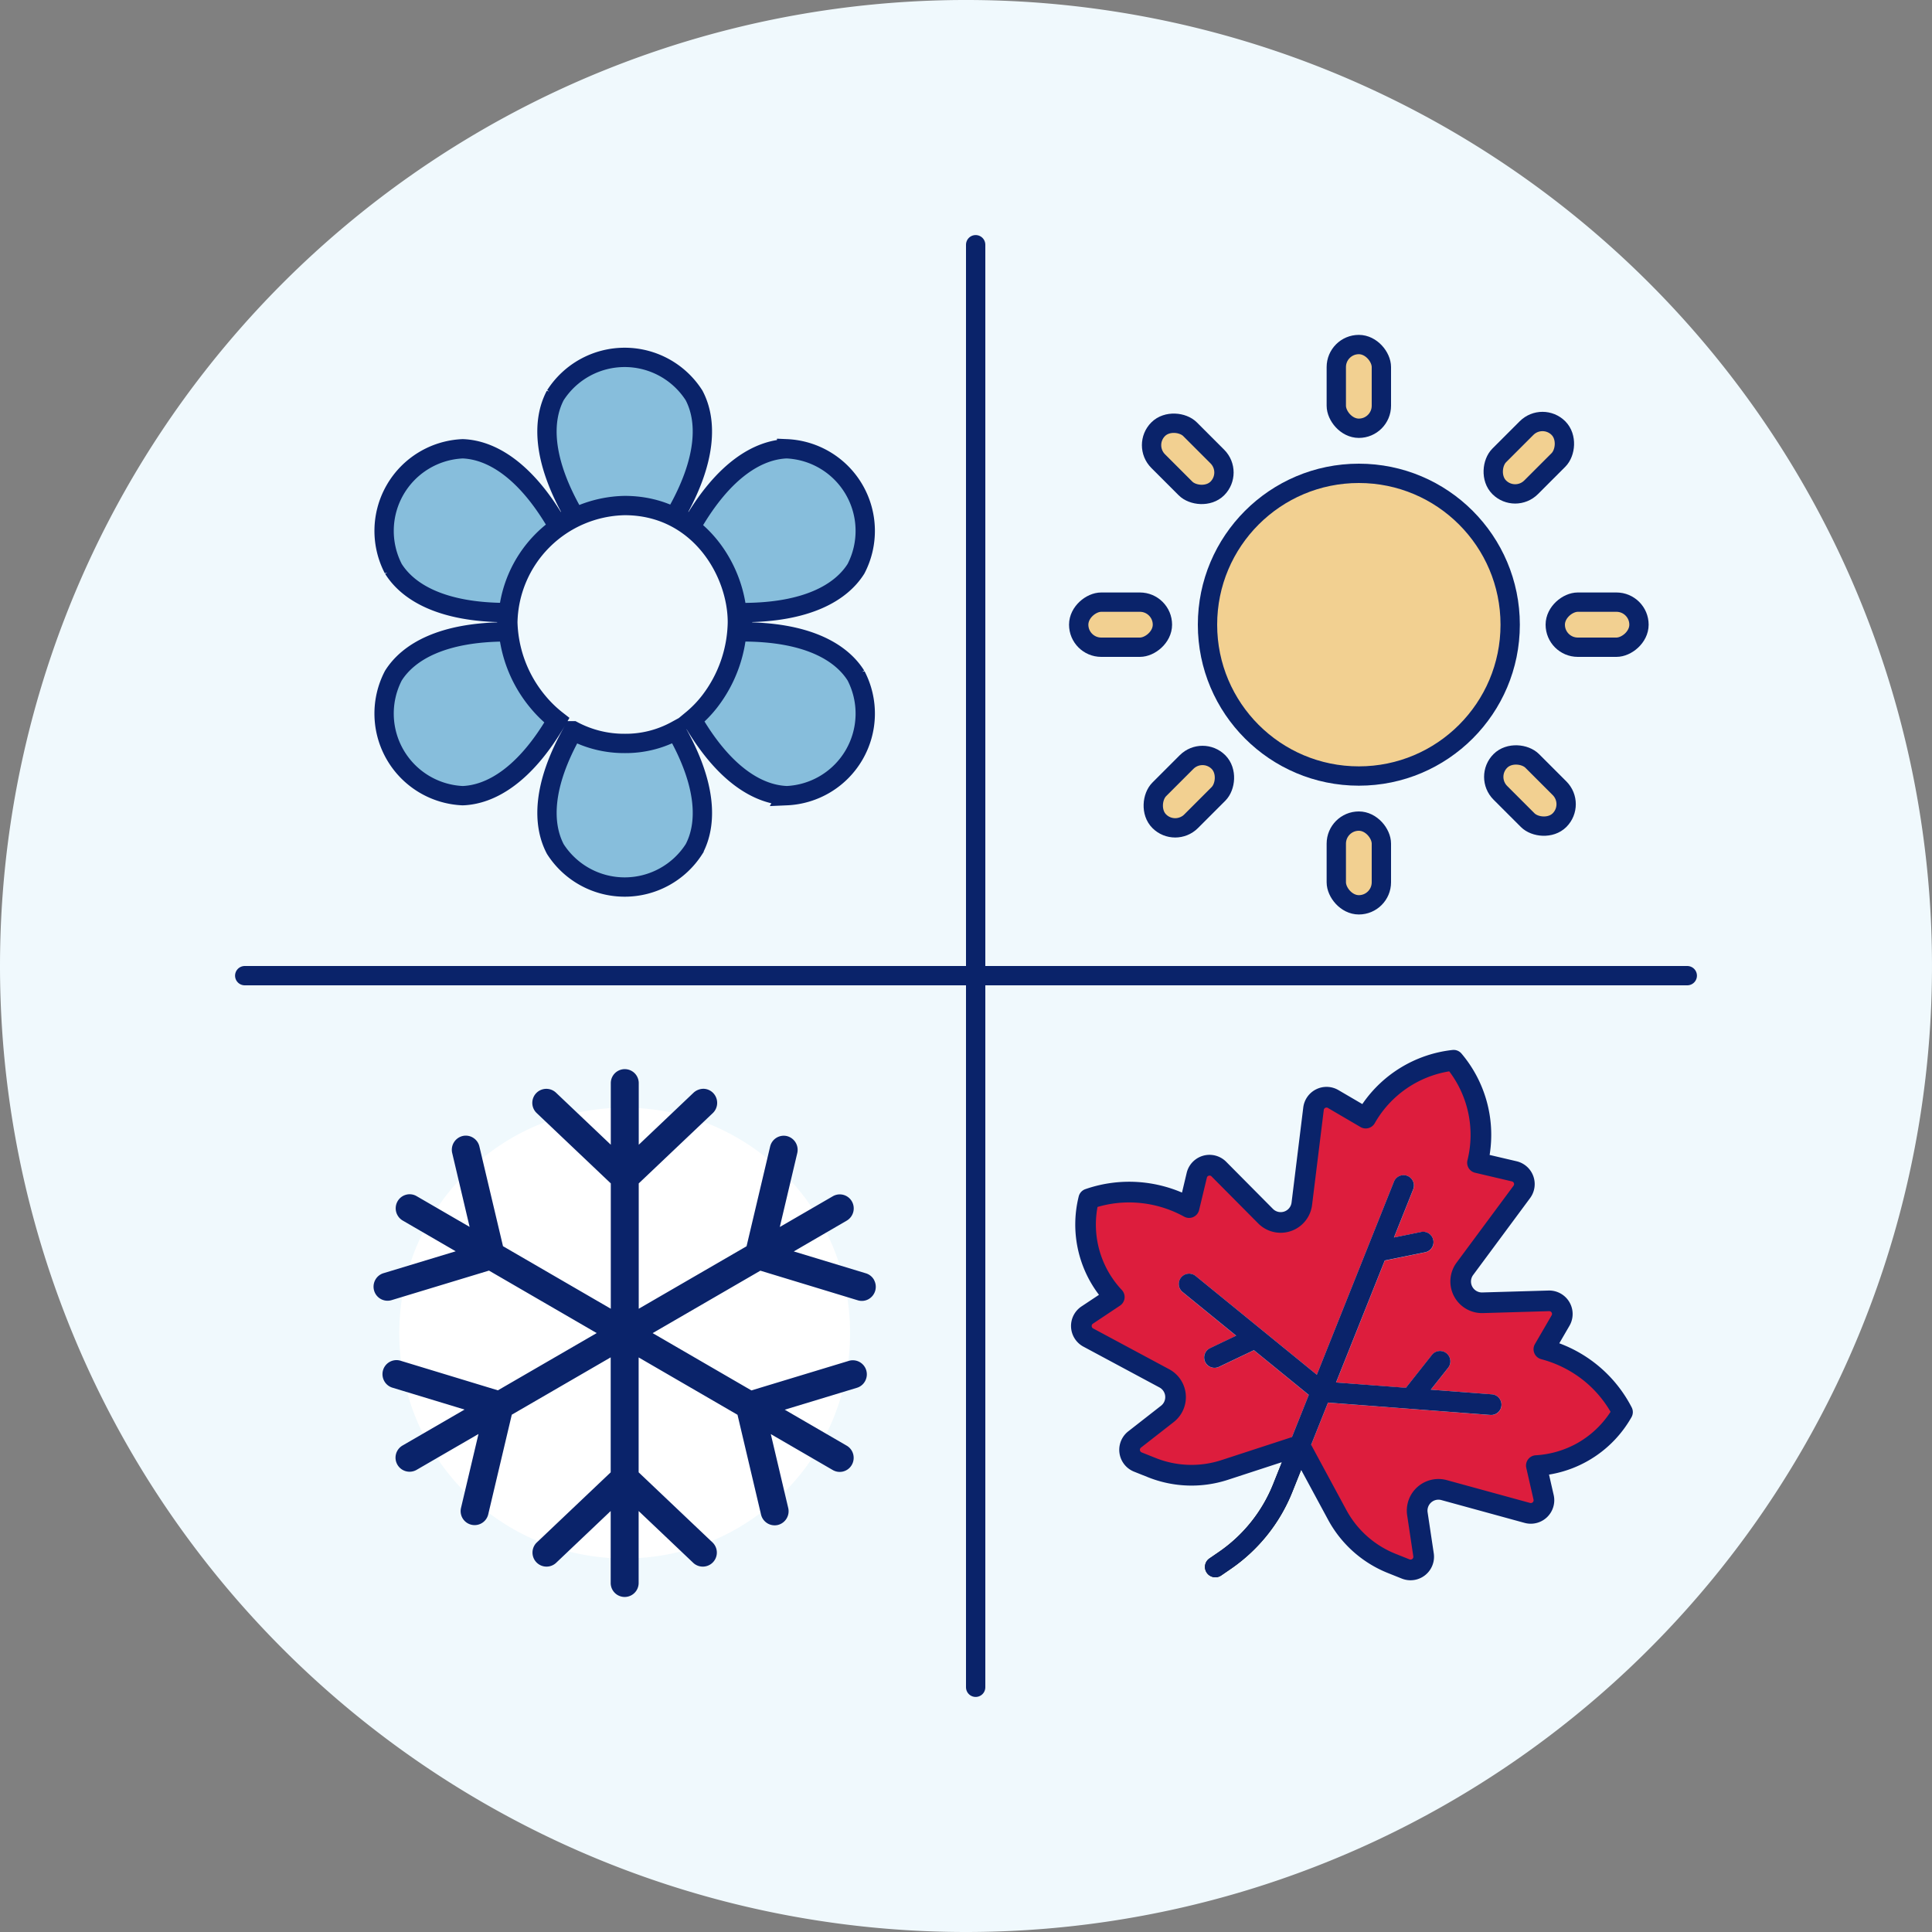
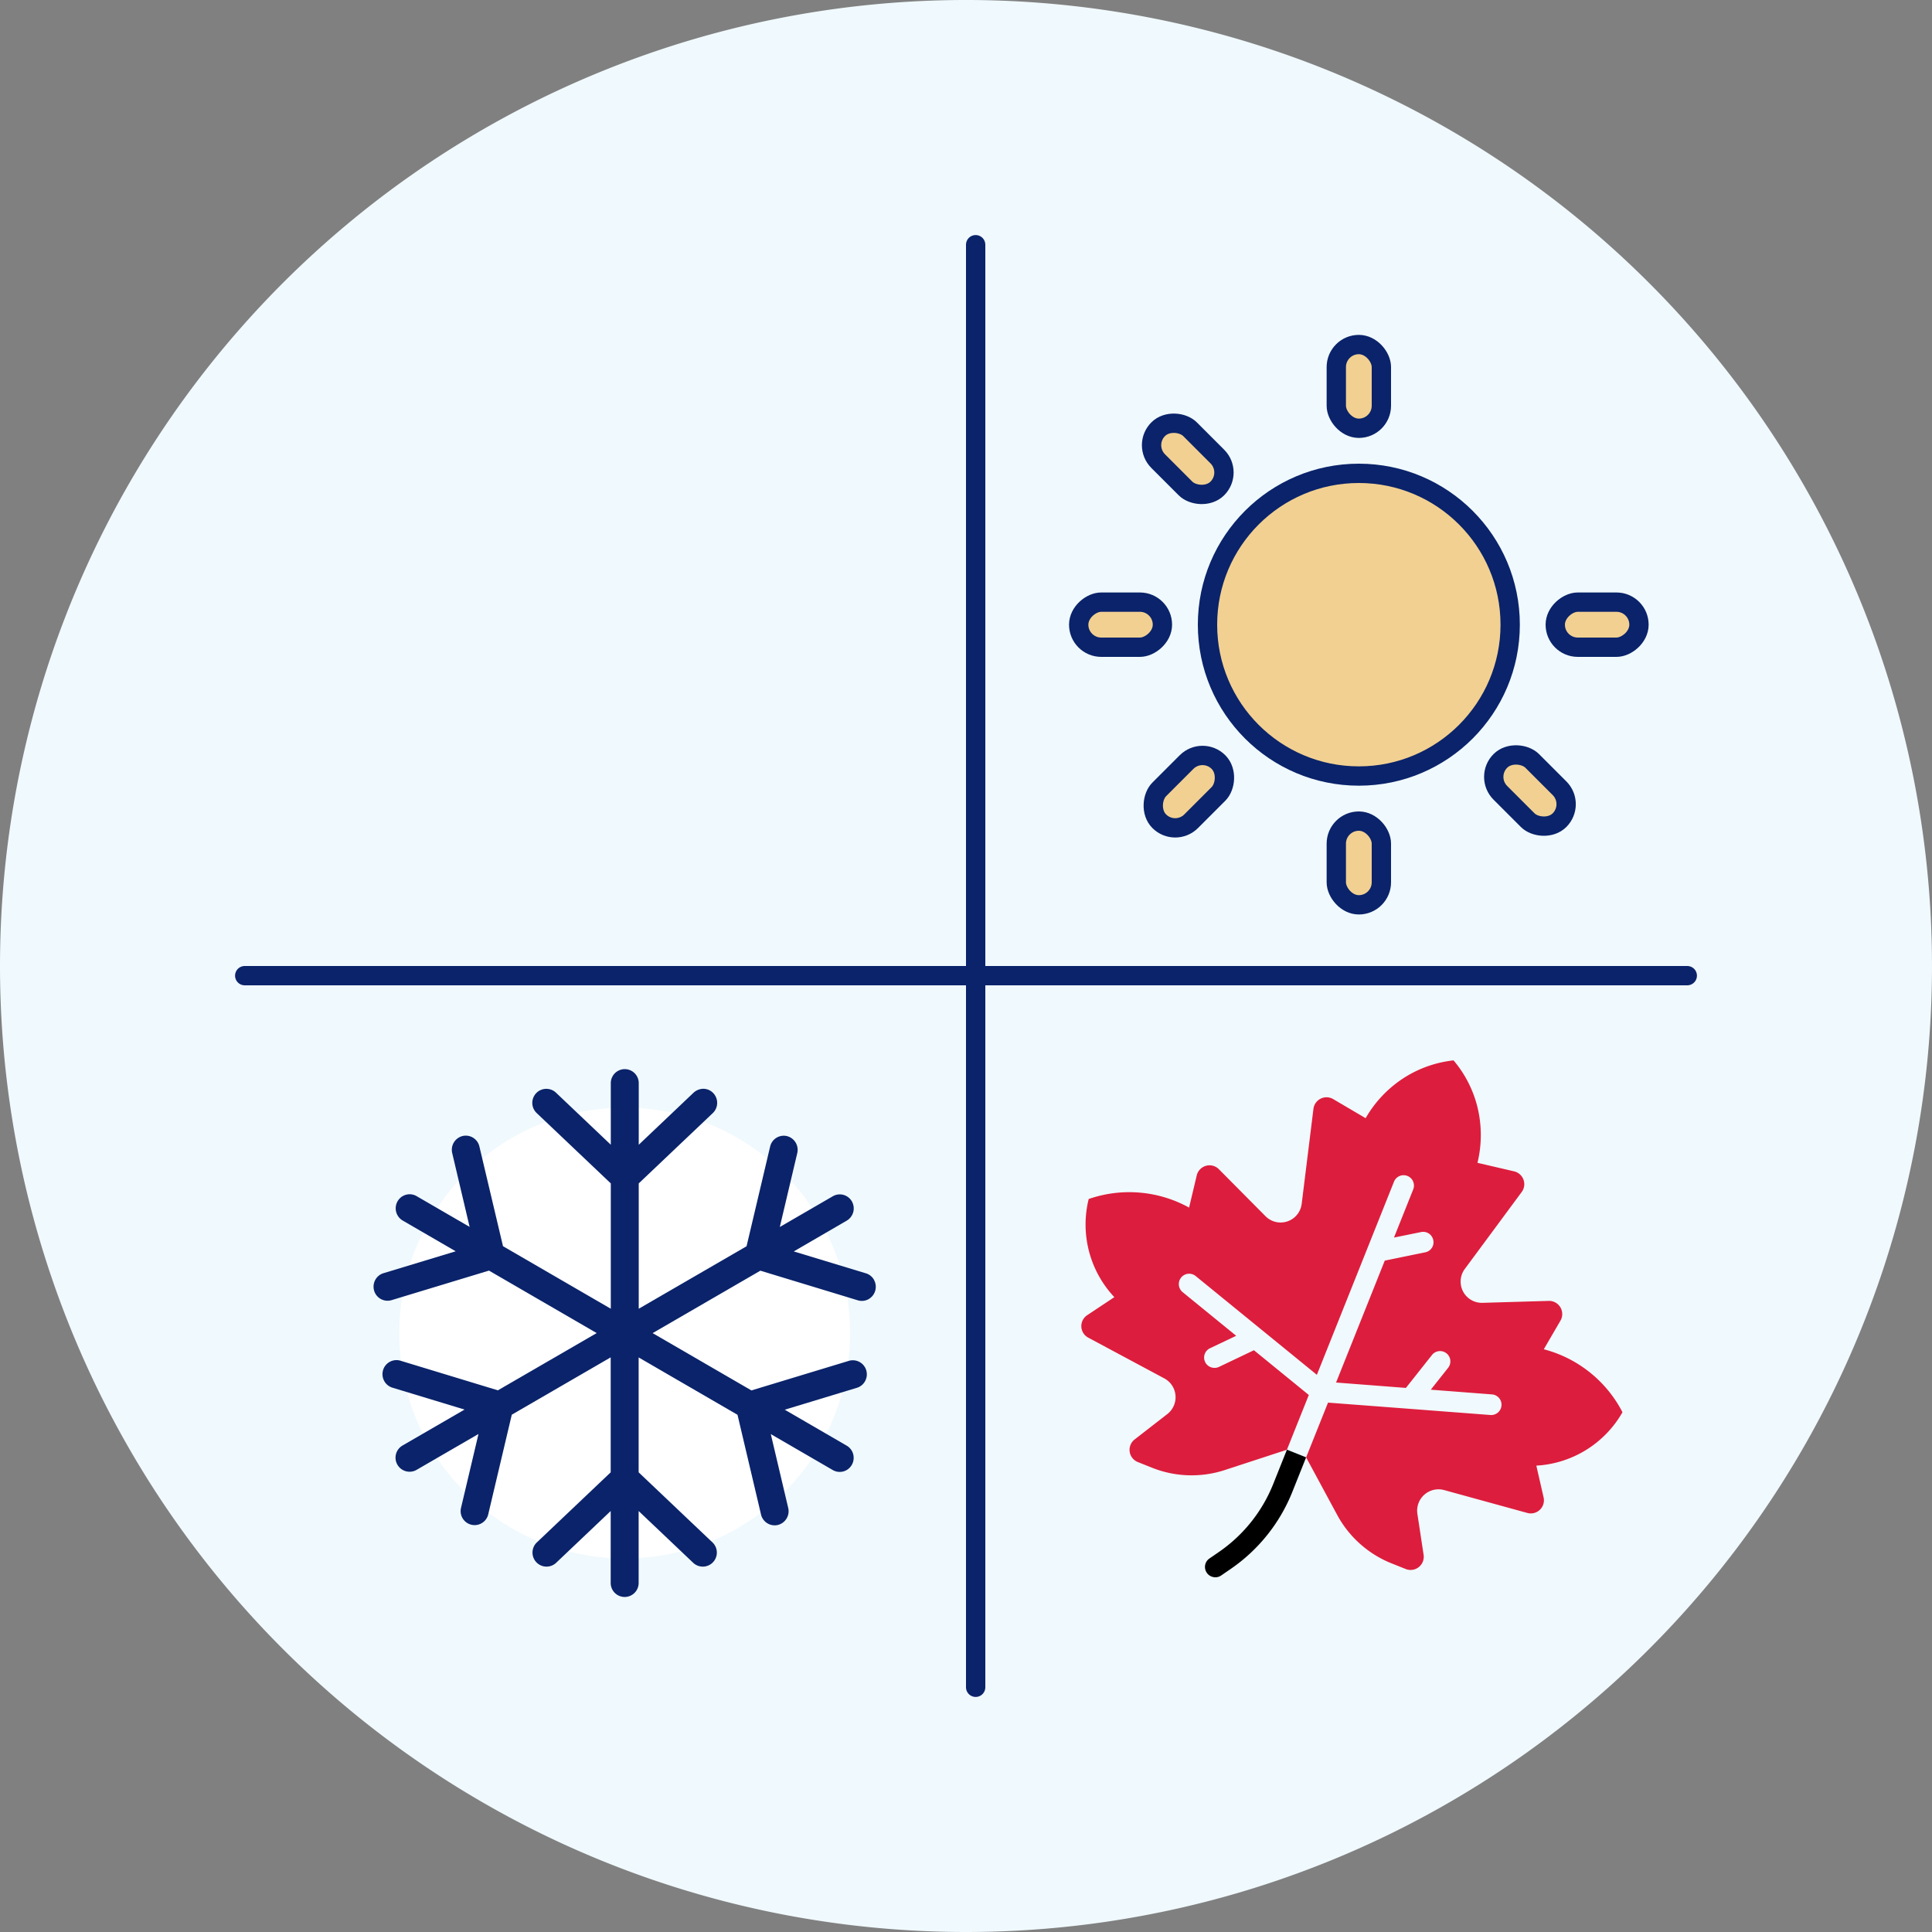
<svg xmlns="http://www.w3.org/2000/svg" width="150" height="150" viewBox="0 0 150 150">
  <rect x="0" y="0" width="150" height="150" fill="#808080" stroke="none" />
  <defs>
    <clipPath id="clip-path">
      <rect id="Rectangle_10173" data-name="Rectangle 10173" width="150" height="150" fill="#fff" />
    </clipPath>
  </defs>
  <g id="Seasonal" clip-path="url(#clip-path)">
    <path id="Path_5520" data-name="Path 5520" d="M75,150A75,75,0,1,0,0,75,75,75,0,0,0,75,150Z" fill="#f0f9fd" />
    <path id="Path_5521" data-name="Path 5521" d="M75.75,19V131" fill="none" stroke="#0a236a" stroke-linecap="round" stroke-width="1.5" />
    <path id="Path_5522" data-name="Path 5522" d="M131,75.75H19" fill="none" stroke="#0a236a" stroke-linecap="round" stroke-width="1.5" />
    <path id="Path_5523" data-name="Path 5523" d="M125.972,109.64a8.231,8.231,0,0,1-6.692,4.151l.564,2.465a1.018,1.018,0,0,1-1.262,1.209l-6.46-1.776a1.658,1.658,0,0,0-2.077,1.843l.484,3.186a1.022,1.022,0,0,1-1.39,1.1l-1.089-.435a8.3,8.3,0,0,1-4.226-3.755l-2.416-4.476,1.7-4.252,6.363.483,6.243.478a.8.8,0,0,0,.122-1.6l-4.749-.366,1.346-1.7a.8.8,0,0,0-1.255-.994l-2.024,2.556-5.421-.418,3.781-9.465,3.146-.646a.793.793,0,0,0,.62-.946.8.8,0,0,0-.943-.627l-2.108.429,1.492-3.737a.8.8,0,0,0-1.492-.6l-5.988,14.993-9.409-7.668a.8.8,0,0,0-1.126.113.808.808,0,0,0,.109,1.133l4.163,3.393-2.028.963a.8.8,0,0,0,.044,1.47.82.82,0,0,0,.647-.018l2.714-1.294,4.26,3.474-1.7,4.252-4.835,1.58a8.3,8.3,0,0,1-5.65-.189l-1.089-.435a1.022,1.022,0,0,1-.252-1.753l2.545-1.976a1.657,1.657,0,0,0-.236-2.766l-5.907-3.164a1.017,1.017,0,0,1-.081-1.745l2.107-1.4a8.231,8.231,0,0,1-1.991-7.619,9.614,9.614,0,0,1,7.795.666l.594-2.5a1.021,1.021,0,0,1,1.715-.483l3.626,3.654a1.649,1.649,0,0,0,2.807-.964l.913-7.376a1.023,1.023,0,0,1,1.53-.756l2.521,1.483a9.124,9.124,0,0,1,3.006-3.15,8.933,8.933,0,0,1,3.82-1.337,8.926,8.926,0,0,1,1.849,3.6,9.124,9.124,0,0,1,.008,4.354l2.849.662a1.023,1.023,0,0,1,.588,1.6l-4.419,5.976a1.649,1.649,0,0,0,1.371,2.632l5.145-.151a1.022,1.022,0,0,1,.911,1.532l-1.295,2.224a9.611,9.611,0,0,1,6.109,4.888Z" fill="#dd1d3d" />
    <path id="Path_5524" data-name="Path 5524" d="M99.917,112.553l-1.064,2.663a11.649,11.649,0,0,1-4.232,5.289l-.716.493a.792.792,0,0,0-.21,1.11.757.757,0,0,0,.367.293.79.79,0,0,0,.75-.081l.716-.492a13.186,13.186,0,0,0,4.816-6.017l1.063-2.662Z" />
-     <path id="Path_5525" data-name="Path 5525" d="M126.684,109.269a10.379,10.379,0,0,0-5.621-4.976l.789-1.358a1.823,1.823,0,0,0-1.629-2.738l-5.141.149a.85.85,0,0,1-.708-1.355l4.421-5.971a1.823,1.823,0,0,0-1.047-2.86l-2.094-.491a9.769,9.769,0,0,0-2.183-7.869.8.8,0,0,0-.7-.28,9.773,9.773,0,0,0-7,4.2l-1.857-1.086a1.822,1.822,0,0,0-2.729,1.351l-.908,7.374a.849.849,0,0,1-1.446.5L95.2,90.2a1.822,1.822,0,0,0-3.066.862l-.364,1.529a10.493,10.493,0,0,0-3.364-.815,10.365,10.365,0,0,0-4.138.549.8.8,0,0,0-.517.567,9.014,9.014,0,0,0,1.573,7.637l-1.355.9a1.822,1.822,0,0,0,.147,3.124l5.906,3.169a.85.85,0,0,1,.12,1.419L87.6,111.127a1.824,1.824,0,0,0,.445,3.131l1.092.436a9.112,9.112,0,0,0,6.191.2l4.2-1.372-.676,1.694a11.6,11.6,0,0,1-4.23,5.285l-.719.492a.8.8,0,0,0,.908,1.326l.719-.492a13.208,13.208,0,0,0,4.813-6.015l.677-1.694,2.1,3.888a9.109,9.109,0,0,0,4.626,4.119l1.092.437a1.824,1.824,0,0,0,2.479-1.963l-.478-3.188a.851.851,0,0,1,1.066-.946l6.464,1.772a1.824,1.824,0,0,0,2.259-2.163l-.362-1.587a9.011,9.011,0,0,0,6.4-4.453A.8.8,0,0,0,126.684,109.269Zm-4.183,2.754a7.5,7.5,0,0,1-3.262.964.8.8,0,0,0-.738.981l.562,2.463a.216.216,0,0,1-.268.257l-6.464-1.771a2.456,2.456,0,0,0-3.079,2.732l.477,3.189a.216.216,0,0,1-.294.232l-1.092-.436a7.5,7.5,0,0,1-3.809-3.392l-2.737-5.066,1.31-3.28,6.364.485h0l6.239.475a.8.8,0,0,0,.123-1.6l-4.748-.362,1.348-1.7a.8.8,0,1,0-1.26-1l-2.019,2.553-5.425-.412,3.783-9.472,3.141-.64a.8.8,0,1,0-.321-1.574l-2.107.43,1.493-3.738a.8.8,0,0,0-1.492-.6l-5.988,14.994-9.408-7.669a.8.8,0,1,0-1.014,1.245l4.161,3.391-2.028.967a.8.8,0,1,0,.691,1.45l2.715-1.293,4.259,3.472-1.31,3.28-5.474,1.786a7.5,7.5,0,0,1-5.1-.164l-1.092-.436a.217.217,0,0,1-.053-.372l2.542-1.983a2.456,2.456,0,0,0-.349-4.1l-5.906-3.169a.215.215,0,0,1-.017-.37l2.1-1.4a.8.8,0,0,0,.141-1.218,7.409,7.409,0,0,1-1.885-6.444,8.728,8.728,0,0,1,3.076-.329,8.868,8.868,0,0,1,3.639,1.076A.8.8,0,0,0,93.1,93.94l.6-2.5a.2.2,0,0,1,.152-.158.207.207,0,0,1,.212.055l3.624,3.65a2.456,2.456,0,0,0,4.18-1.43l.909-7.374a.21.21,0,0,1,.119-.168.2.2,0,0,1,.205.008l2.529,1.48a.8.8,0,0,0,.614.083.806.806,0,0,0,.49-.379,8.164,8.164,0,0,1,5.784-4.028,8.166,8.166,0,0,1,1.416,6.9.8.8,0,0,0,.6.975l2.852.67a.215.215,0,0,1,.154.136.21.21,0,0,1-.029.2l-4.423,5.971a2.457,2.457,0,0,0,2.045,3.917l5.142-.15a.209.209,0,0,1,.192.107.207.207,0,0,1,0,.219l-1.292,2.224a.8.8,0,0,0,.491,1.18,8.921,8.921,0,0,1,3.378,1.726,8.758,8.758,0,0,1,2,2.358A7.428,7.428,0,0,1,122.5,112.023Z" fill="#0a236a" />
    <circle id="Ellipse_402" data-name="Ellipse 402" cx="17.5" cy="17.5" r="17.5" transform="translate(31 86)" fill="#fff" />
    <path id="Path_5526" data-name="Path 5526" d="M67.871,99.39a1.08,1.08,0,0,0-.643-.53l-5.6-1.7L65.74,94.77a1.1,1.1,0,0,0,.4-1.492,1.08,1.08,0,0,0-1.481-.4l-4.115,2.385L61.9,89.523a1.1,1.1,0,0,0-.8-1.316,1.084,1.084,0,0,0-1.307.811l-1.83,7.741-8.372,4.852V91.879l5.749-5.457a1.1,1.1,0,0,0,.046-1.545,1.074,1.074,0,0,0-.758-.344,1.151,1.151,0,0,0-.776.3l-4.26,4.045V84.093a1.085,1.085,0,1,0-2.17,0v4.783l-4.26-4.045a1.089,1.089,0,0,0-1.489,1.591l5.749,5.457v9.731l-8.369-4.855L37.22,89.012a1.084,1.084,0,0,0-.487-.678,1.07,1.07,0,0,0-.82-.133,1.1,1.1,0,0,0-.805,1.316l1.353,5.739-4.114-2.387a1.066,1.066,0,0,0-.823-.109,1.078,1.078,0,0,0-.658.511,1.1,1.1,0,0,0,.4,1.492l4.114,2.387-5.605,1.7a1.078,1.078,0,0,0-.643.529,1.1,1.1,0,0,0-.083.833,1.084,1.084,0,0,0,1.352.731l7.564-2.294,8.362,4.851-7.671,4.445-7.563-2.3a1.086,1.086,0,0,0-1.352.731,1.112,1.112,0,0,0,.1.863,1.079,1.079,0,0,0,.627.5l5.6,1.7-4.809,2.787a1.091,1.091,0,1,0,1.082,1.895l4.809-2.787-1.356,5.737a1.085,1.085,0,1,0,2.111.506l1.83-7.741,7.679-4.451v8.926l-5.749,5.457a1.09,1.09,0,0,0,1.489,1.591l4.26-4.044v5.588a1.085,1.085,0,1,0,2.17,0v-5.588l4.26,4.044a1.09,1.09,0,0,0,1.489-1.591l-5.749-5.457V105.39l7.676,4.454,1.826,7.742a1.087,1.087,0,0,0,1.307.812,1.1,1.1,0,0,0,.805-1.316l-1.353-5.739,4.807,2.788a1.077,1.077,0,0,0,1.482-.4,1.1,1.1,0,0,0,.107-.83,1.079,1.079,0,0,0-.507-.662l-4.807-2.79,5.6-1.7a1.072,1.072,0,0,0,.628-.5,1.1,1.1,0,0,0,.1-.861,1.086,1.086,0,0,0-1.352-.731l-7.563,2.295-7.67-4.449,8.365-4.848,7.563,2.3a1.068,1.068,0,0,0,.826-.083,1.1,1.1,0,0,0,.443-1.48Z" fill="#0a236a" />
    <circle id="Ellipse_403" data-name="Ellipse 403" cx="11.75" cy="11.75" r="11.75" transform="translate(93.75 36.75)" fill="#f2d091" stroke="#0a236a" stroke-width="1.5" />
    <rect id="Rectangle_10165" data-name="Rectangle 10165" width="3.5" height="6.5" rx="1.75" transform="translate(103.75 26.75)" fill="#f2d091" stroke="#0a236a" stroke-width="1.5" />
    <rect id="Rectangle_10166" data-name="Rectangle 10166" width="3.5" height="6.5" rx="1.75" transform="translate(103.75 63.75)" fill="#f2d091" stroke="#0a236a" stroke-width="1.5" />
    <rect id="Rectangle_10167" data-name="Rectangle 10167" width="3.5" height="6.5" rx="1.75" transform="translate(120.75 50.25) rotate(-90)" fill="#f2d091" stroke="#0a236a" stroke-width="1.5" />
    <rect id="Rectangle_10168" data-name="Rectangle 10168" width="3.5" height="6.5" rx="1.75" transform="translate(83.75 50.25) rotate(-90)" fill="#f2d091" stroke="#0a236a" stroke-width="1.5" />
-     <rect id="Rectangle_10169" data-name="Rectangle 10169" width="3.5" height="6.5" rx="1.75" transform="translate(117.637 39.071) rotate(-135)" fill="#f2d091" stroke="#0a236a" stroke-width="1.5" />
    <rect id="Rectangle_10170" data-name="Rectangle 10170" width="3.5" height="6.5" rx="1.75" transform="translate(91.242 64.999) rotate(-135)" fill="#f2d091" stroke="#0a236a" stroke-width="1.5" />
    <rect id="Rectangle_10171" data-name="Rectangle 10171" width="3.5" height="6.5" rx="1.75" transform="translate(115.249 60.316) rotate(-45)" fill="#f2d091" stroke="#0a236a" stroke-width="1.5" />
    <rect id="Rectangle_10172" data-name="Rectangle 10172" width="3.5" height="6.5" rx="1.75" transform="translate(88.682 34.563) rotate(-45)" fill="#f2d091" stroke="#0a236a" stroke-width="1.5" />
-     <path id="Path_5527" data-name="Path 5527" d="M61.075,61.774c-2.165-.081-4.833-1.574-7.34-5.905a8.934,8.934,0,0,0,1.347-1.387A10.338,10.338,0,0,0,57.25,48.31c0-3.96-3.023-9.06-8.75-9.06a9.251,9.251,0,0,0-9.072,9.06A10.052,10.052,0,0,0,41.77,54.5a9.44,9.44,0,0,0,1.465,1.423c-2.5,4.291-5.153,5.772-7.31,5.853a6.381,6.381,0,0,1-5.385-9.317c1.154-1.834,3.787-3.4,8.809-3.4v-1.5c-5.021,0-7.655-1.563-8.809-3.4a6.381,6.381,0,0,1,5.385-9.316c2.168.081,4.839,1.578,7.35,5.922l.649-.375.649-.375c-2.51-4.344-2.472-7.4-1.459-9.319a6.392,6.392,0,0,1,10.771,0c1.013,1.915,1.052,4.975-1.459,9.319l.649.375.649.375c2.51-4.344,5.182-5.841,7.35-5.922a6.381,6.381,0,0,1,5.385,9.316c-1.154,1.834-3.788,3.4-8.809,3.4v1.5c5.021,0,7.655,1.563,8.809,3.4a6.381,6.381,0,0,1-5.385,9.317ZM48.5,57.72a8.142,8.142,0,0,0,3.992-1c2.444,4.284,2.4,7.306,1.394,9.2a6.392,6.392,0,0,1-10.771,0c-1-1.9-1.051-4.911,1.381-9.182A8.455,8.455,0,0,0,48.5,57.72Z" fill="#87bedc" stroke="#0a236a" stroke-width="1.5" />
  </g>
</svg>